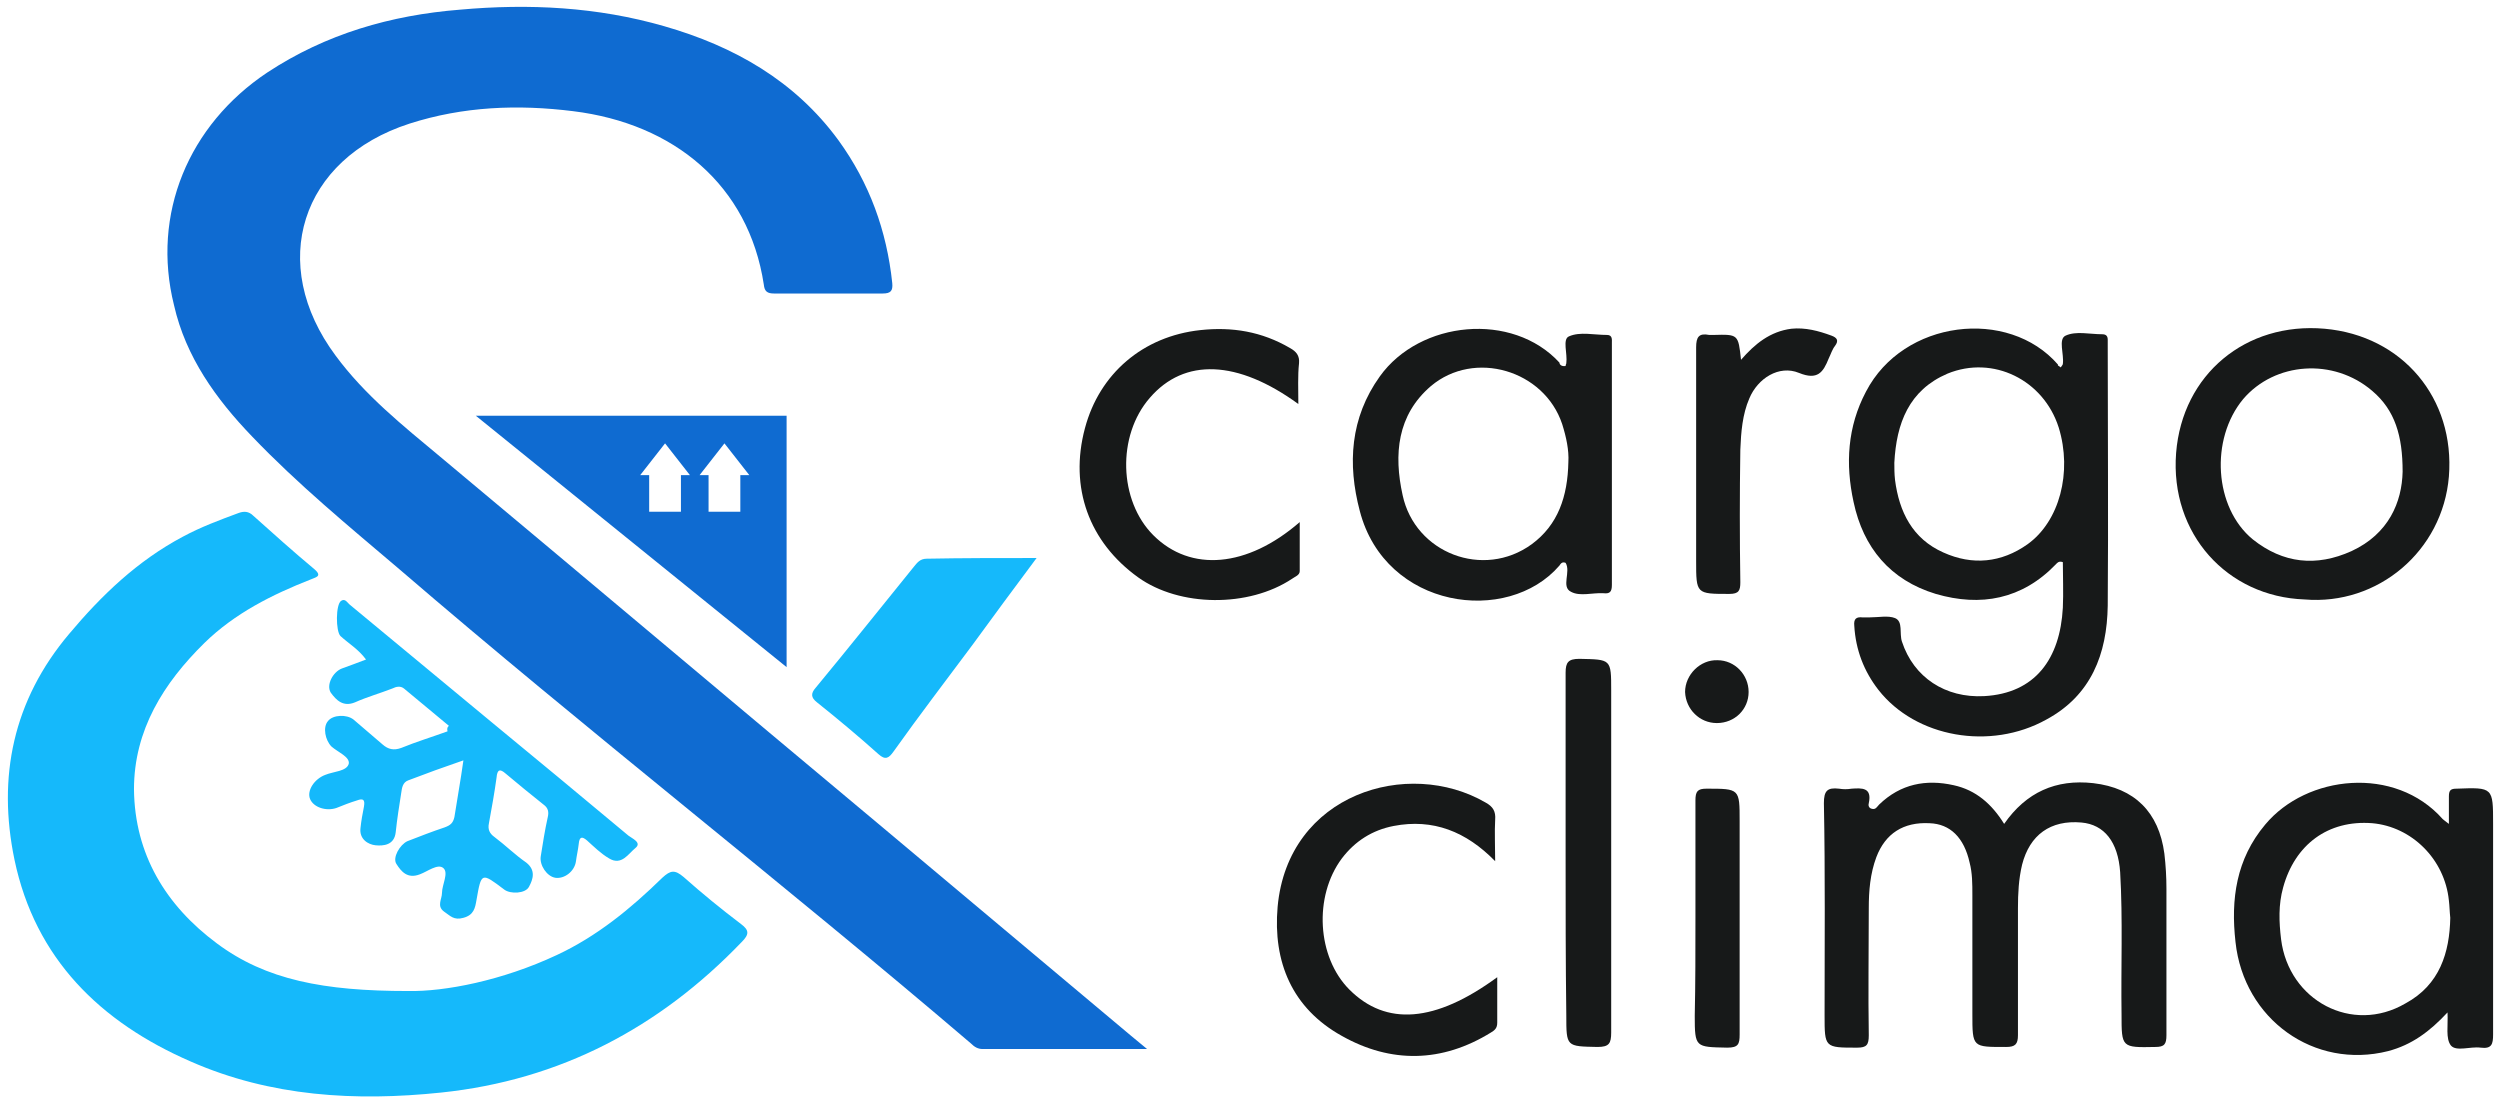
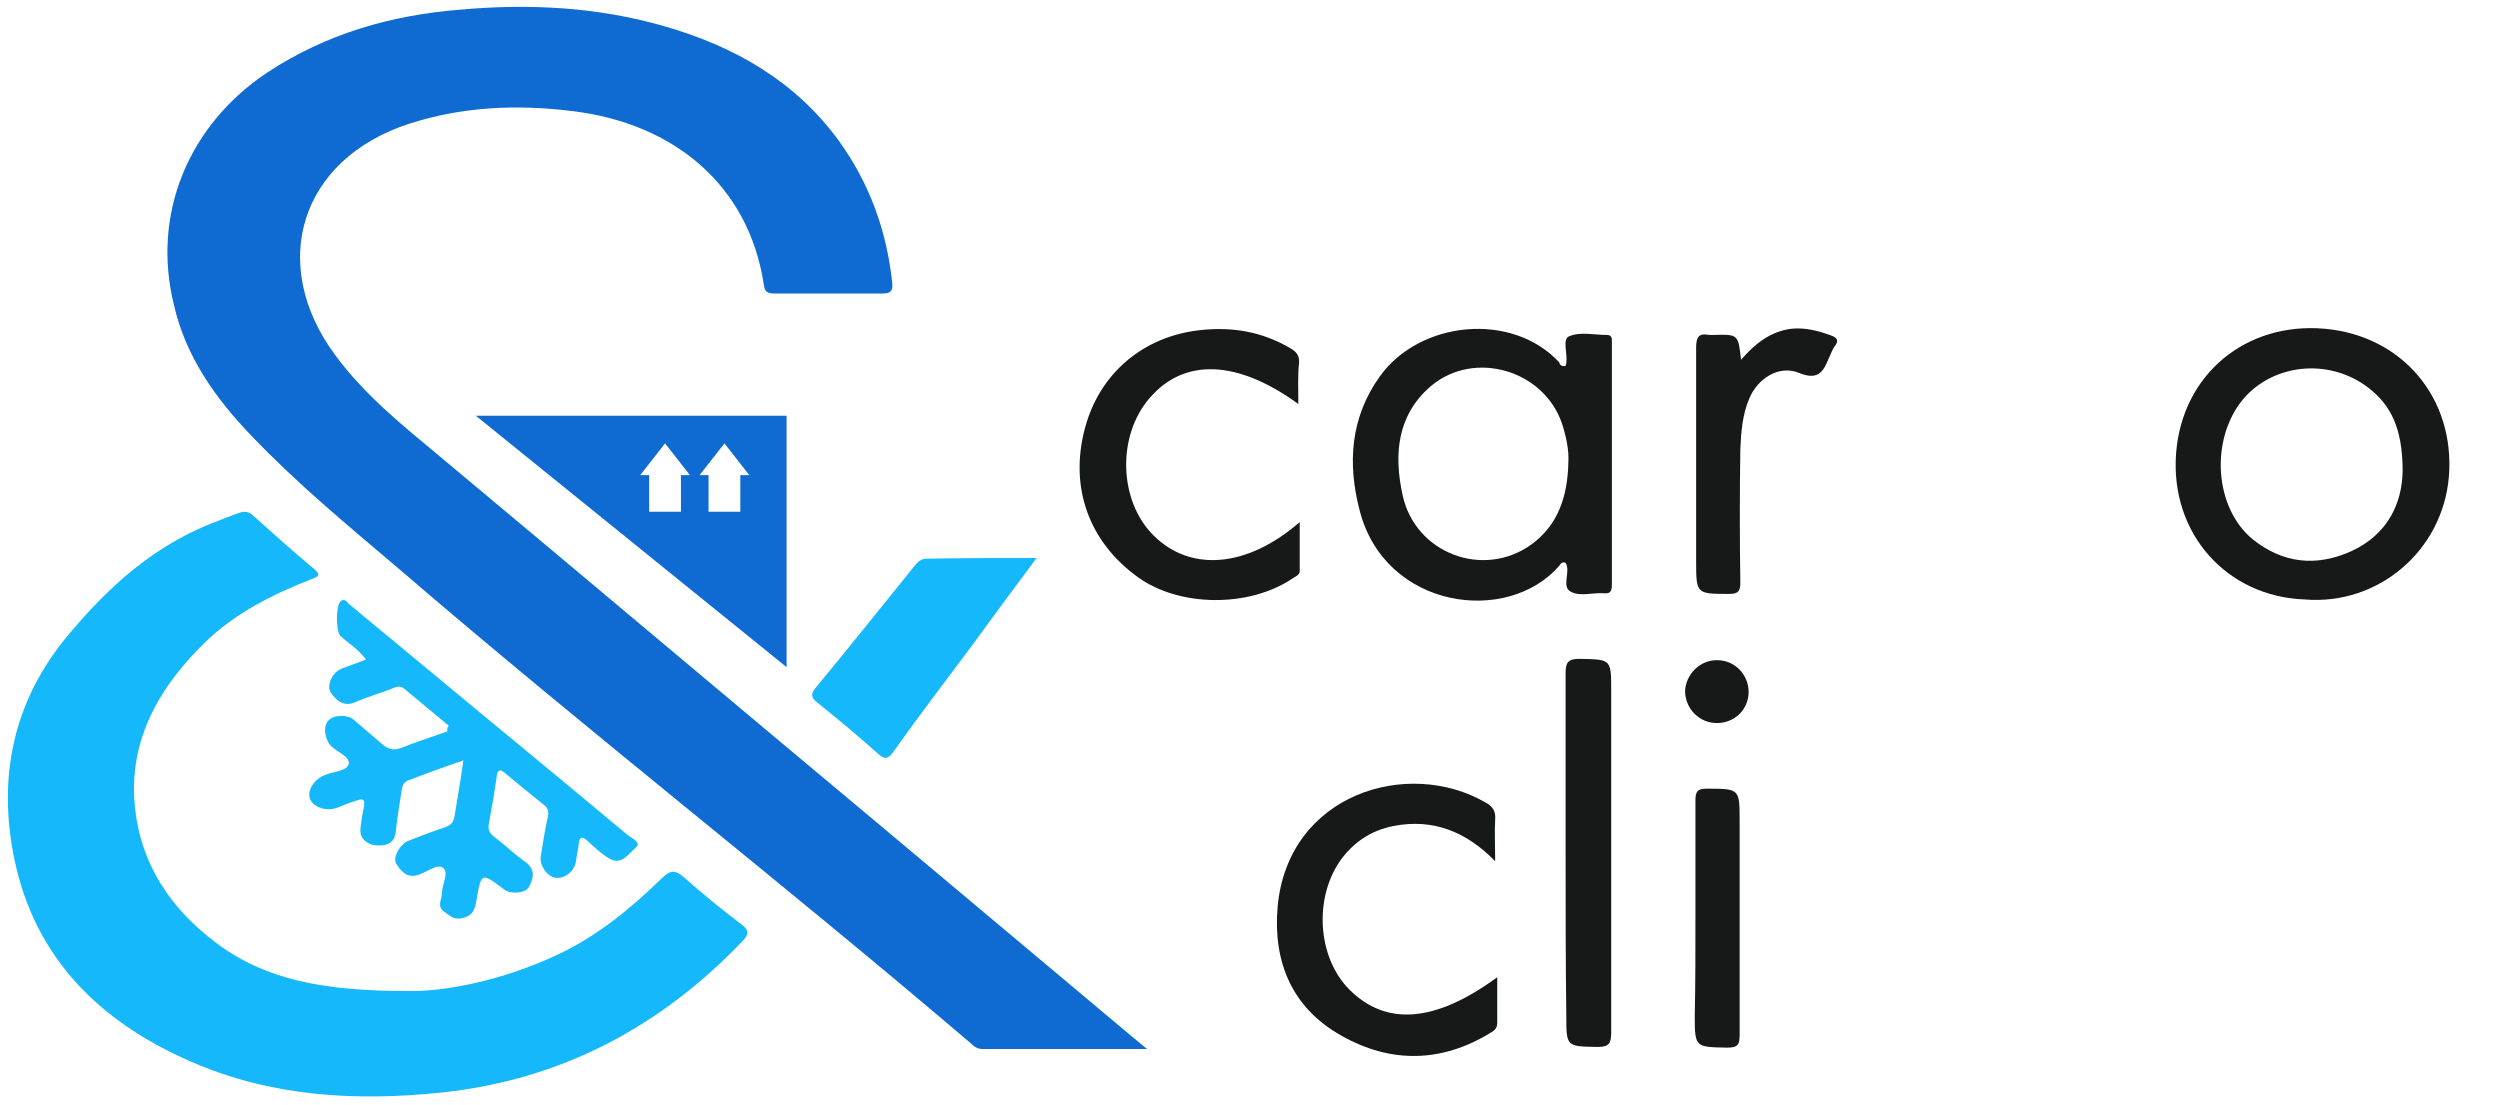
<svg xmlns="http://www.w3.org/2000/svg" version="1.1" id="Слой_1" x="0px" y="0px" viewBox="0 0 362 160" style="enable-background:new 0 0 362 160;" xml:space="preserve">
  <style type="text/css">
	.st0{fill:#15B9FB;}
	.st1{fill:#0F6BD1;}
	.st2{fill:#171919;}
</style>
  <g>
    <g>
      <path class="st0" d="M59.1,143.5c5.3,0.1,13.6-1.5,21.5-5.2c5.8-2.7,10.7-6.7,15.3-11.2c1.2-1.1,1.8-1.2,3.1-0.1    c2.7,2.4,5.4,4.6,8.3,6.8c1.2,0.9,1.2,1.5,0.1,2.6c-11.9,12.4-26.3,20-43.5,21.8c-12.4,1.3-24.7,0.6-36.3-4.5    c-13.1-5.7-22.5-14.9-25.5-29.2c-2.5-12-0.2-23.1,7.9-32.7c4.7-5.6,9.9-10.6,16.5-14.1c2.6-1.4,5.3-2.4,8-3.4    c0.8-0.3,1.5-0.3,2.2,0.4c2.9,2.6,5.8,5.2,8.8,7.7c1.3,1.1,0.1,1.2-0.5,1.5c-5.6,2.2-11,4.9-15.4,9.2    c-5.9,5.8-10.2,12.6-10.2,21.2c0.1,9.4,4.6,16.8,12,22.3C38.5,141.9,46.9,143.5,59.1,143.5z" />
      <path class="st0" d="M65,105.1c-2.2-1.8-4.3-3.6-6.5-5.4c-0.5-0.4-1.1-0.3-1.7,0c-1.8,0.7-3.6,1.2-5.4,2c-1.7,0.7-2.7-0.3-3.5-1.4    c-0.7-1.1,0.3-3,1.6-3.5c1.1-0.4,2.2-0.8,3.5-1.3c-1.1-1.5-2.5-2.3-3.7-3.4c-0.7-0.7-0.7-4.6,0.1-5.1c0.6-0.4,0.9,0.3,1.3,0.6    c6.8,5.6,13.6,11.3,20.4,16.9C77.8,110,84.4,115.5,91,121c0.5,0.4,2,1,1,1.8c-1,0.8-2,2.6-3.8,1.5c-1.2-0.7-2.2-1.7-3.2-2.6    c-0.7-0.6-1.1-0.6-1.2,0.5c-0.1,0.9-0.3,1.7-0.4,2.5c-0.2,1.5-1.7,2.6-3,2.4c-1.2-0.2-2.3-1.8-2.1-3.1c0.3-1.9,0.6-3.8,1-5.6    c0.2-0.8,0.1-1.4-0.6-1.9c-1.9-1.5-3.7-3-5.5-4.5c-0.8-0.7-1.2-0.6-1.3,0.6c-0.3,2.2-0.7,4.4-1.1,6.6c-0.2,0.9,0.1,1.5,0.8,2    c1.6,1.2,3,2.6,4.6,3.7c1.4,1.1,1,2.4,0.4,3.5c-0.5,1-2.7,1.1-3.6,0.4c-3.3-2.5-3.3-2.5-4,1.5c-0.2,1.2-0.4,2.2-1.9,2.6    c-1.4,0.4-1.9-0.3-2.8-0.9c-1.1-0.8-0.3-1.8-0.3-2.7c0-1.2,1-2.9,0.2-3.6c-0.8-0.7-2.3,0.5-3.4,0.9c-1.8,0.7-2.7-0.4-3.4-1.5    c-0.6-0.9,0.5-2.8,1.6-3.3c1.8-0.7,3.6-1.4,5.4-2c0.8-0.3,1.2-0.6,1.4-1.5c0.4-2.6,0.9-5.3,1.3-8.2c-2.9,1-5.4,1.9-8,2.9    c-0.8,0.3-0.9,1.1-1,1.8c-0.3,1.9-0.6,3.8-0.8,5.7c-0.2,1.9-1.8,2-2.9,1.9c-1.1-0.1-2.4-0.9-2.2-2.5c0.1-1,0.3-2.1,0.5-3.1    c0.2-1.1-0.2-1.2-1-0.9c-1,0.3-2,0.7-3,1.1c-1.5,0.5-3.3-0.1-3.8-1.3c-0.5-1.2,0.6-2.9,2.2-3.5c1.2-0.5,3.1-0.5,3.4-1.6    c0.2-1-1.6-1.7-2.5-2.5c-0.9-0.9-1.3-2.8-0.5-3.7c0.7-0.9,2.7-1,3.7-0.2c1.4,1.2,2.8,2.4,4.2,3.6c0.8,0.7,1.6,0.9,2.7,0.5    c2.2-0.9,4.5-1.6,6.7-2.4C64.7,105.4,64.8,105.3,65,105.1z" />
      <path class="st0" d="M150.1,80.8c-3.3,4.4-6.3,8.5-9.3,12.6c-3.8,5.1-7.7,10.2-11.4,15.4c-0.7,1-1.2,1.3-2.2,0.4    c-2.9-2.6-5.9-5.1-8.9-7.5c-0.9-0.7-0.9-1.3-0.2-2.1c4.8-5.8,9.5-11.7,14.2-17.5c0.5-0.6,0.9-1.2,1.9-1.2    C139.3,80.8,144.5,80.8,150.1,80.8z" />
    </g>
    <g>
      <path class="st1" d="M166.1,151.9c-8.4,0-16.1,0-23.8,0c-0.7,0-1.2-0.3-1.7-0.8c-27.3-23.3-55.6-45.3-82.8-68.7    c-7.3-6.2-14.7-12.3-21.3-19.2c-5.2-5.4-9.6-11.5-11.3-19C21.9,31,27.3,18.1,38.7,10.5c8.5-5.6,17.9-8.3,27.9-9.1    c10-0.9,19.9-0.4,29.6,2.4c10.1,2.9,18.9,7.9,25.2,16.5c4.5,6.2,7,13.1,7.8,20.7c0.1,1.1-0.2,1.5-1.4,1.5c-5.2,0-10.4,0-15.7,0    c-1,0-1.4-0.3-1.5-1.3C108.4,26.8,97.6,17.9,83,16.1c-8-1-15.9-0.7-23.7,1.8C43.5,23,38.7,38.2,48.6,51.5    c4.2,5.7,9.7,10.1,15.1,14.6c21.2,17.7,42.3,35.5,63.5,53.2c12.2,10.2,24.4,20.5,36.6,30.7C164.4,150.5,165,151,166.1,151.9z" />
      <path class="st1" d="M68.9,60.2l45,36.4V60.2H68.9z M98.6,68.8v5.3H94v-5.3h-1.3l3.6-4.6l3.6,4.6H98.6z M107.2,68.8v5.3h-4.6v-5.3    h-1.3l3.6-4.6l3.6,4.6H107.2z" />
    </g>
    <g>
-       <path class="st2" d="M298.4,53.2c0.2-0.3,0.3-0.4,0.3-0.5c0.2-1.4-0.7-3.6,0.4-4.1c1.5-0.7,3.5-0.2,5.3-0.2c0.6,0,0.8,0.3,0.8,0.8    c0,0.3,0,0.7,0,1c0,12.5,0.1,25,0,37.5c-0.1,7-2.4,13-8.9,16.5c-8.1,4.5-18.9,2.6-24.3-4.3c-2.1-2.7-3.3-5.8-3.5-9.3    c-0.1-1,0.3-1.3,1.2-1.2c0.3,0,0.7,0,1,0c1.3,0,2.7-0.3,3.7,0.1c1.2,0.5,0.6,2.2,1,3.4c1.7,5.2,6.3,8.2,11.9,7.9    c7.4-0.4,11-5.4,11.4-12.8c0.1-2.2,0-4.5,0-6.6c-0.6-0.2-0.8,0.1-1,0.3c-4.9,5.1-10.9,6.2-17.4,4.3c-6.6-2-10.5-6.7-11.9-13.3    c-1.2-5.5-0.9-10.9,1.8-16c5.4-10.4,20.6-12.2,27.8-3.9C297.9,52.9,298.1,53,298.4,53.2z M274.3,67c0,0.8,0,1.6,0.1,2.5    c0.6,4.6,2.5,8.5,7,10.5c4.2,1.9,8.4,1.5,12.2-1.2c4.6-3.3,6.5-10.4,4.5-16.9c-2.2-6.9-9.5-10.5-16.1-7.8    C276.4,56.5,274.6,61.3,274.3,67z" />
-       <path class="st2" d="M290.2,119.3c3.2-4.6,7.5-6.5,12.9-5.9c6,0.7,9.5,4.2,10.3,10.2c0.2,1.7,0.3,3.4,0.3,5.1c0,7.1,0,14.1,0,21.2    c0,1.3-0.3,1.7-1.6,1.7c-4.9,0.1-4.9,0.1-4.9-4.7c-0.1-6.9,0.2-13.7-0.2-20.6c-0.3-4.4-2.3-6.9-5.6-7.2c-4.5-0.4-7.5,1.8-8.6,6.1    c-0.5,2.1-0.6,4.2-0.6,6.3c0,6.1,0,12.3,0,18.4c0,1.3-0.4,1.7-1.7,1.7c-4.9,0-4.9,0.1-4.9-4.8c0-5.7,0-11.5,0-17.2    c0-1.6,0-3.2-0.4-4.7c-0.8-3.6-2.8-5.6-5.8-5.7c-3.8-0.2-6.4,1.5-7.7,4.9c-0.9,2.4-1.1,4.9-1.1,7.4c0,6.1-0.1,12.3,0,18.4    c0,1.4-0.3,1.8-1.7,1.8c-4.7,0-4.7,0-4.7-4.7c0-10.2,0.1-20.5-0.1-30.7c0-1.8,0.5-2.3,2.2-2.1c0.6,0.1,1.2,0.1,1.8,0    c1.5-0.1,3-0.2,2.5,2.1c-0.1,0.3,0,0.7,0.4,0.8c0.6,0.2,0.8-0.3,1.1-0.6c3.1-3,6.8-3.7,10.8-2.8    C286.1,114.4,288.4,116.4,290.2,119.3z" />
      <path class="st2" d="M226.7,53c0-0.2,0.1-0.3,0.1-0.4c0.2-1.4-0.6-3.5,0.4-3.9c1.6-0.7,3.6-0.2,5.5-0.2c0.8,0,0.7,0.7,0.7,1.1    c0,11.7,0,23.4,0,35.1c0,1-0.3,1.3-1.2,1.2c-1.6-0.1-3.4,0.5-4.7-0.2c-1.5-0.7,0-2.9-0.8-4.2c-0.5-0.2-0.7,0.1-0.9,0.4    c-7.5,8.7-25.2,6.3-28.9-7.9c-1.8-6.8-1.4-13.5,2.9-19.5c5.8-8.1,19.2-9.4,26-2C225.8,52.7,226,53.1,226.7,53z M227.1,66.9    c0.1-1.7-0.3-3.6-0.9-5.5c-2.6-7.8-12.7-10.8-19-5.5c-4.9,4.2-5.4,9.9-4.1,15.8c1.8,8.4,11.7,12.2,18.7,7.1    C225.6,76,227,71.9,227.1,66.9z" />
-       <path class="st2" d="M354.4,146.6c-2.6,2.8-5.2,4.7-8.6,5.6c-10.7,2.7-20.9-4.6-22.1-15.8c-0.7-6.2,0.1-12,4.3-17    c6-7.2,18.8-8.6,25.7-0.8c0.2,0.2,0.4,0.3,0.9,0.7c0-1.5,0-2.8,0-4c0-0.9,0.3-1.1,1.1-1.1c5.3-0.2,5.3-0.2,5.3,5.1    c0,10.2,0,20.4,0,30.5c0,1.4-0.2,2.1-1.8,1.9c-1.5-0.2-3.5,0.6-4.3-0.3C354.1,150.4,354.5,148.5,354.4,146.6z M354.8,132.9    c-0.1-0.9-0.1-1.7-0.2-2.5c-0.6-6-5.4-10.7-11.1-11.2c-6.4-0.5-11.2,3.1-12.9,9.3c-0.7,2.5-0.6,5-0.3,7.5    c1.1,8.9,10.3,13.8,18,9.3C353.3,142.6,354.7,137.9,354.8,132.9z" />
      <path class="st2" d="M333.7,86.8c-11.2-0.4-19.5-9.5-18.6-21.2c0.9-11.4,10.1-19,21.5-18c11.3,1,18.9,10.1,18,21.4    C353.7,79.8,344.3,87.7,333.7,86.8z M347.9,68.3c0-5.2-1.1-8.9-4.4-11.7c-5.6-4.8-14.1-4.2-18.7,1.2c-4.8,5.8-4.2,15.7,1.4,20.3    c4.4,3.5,9.2,4,14.3,1.7C345.9,77.3,347.8,72.7,347.9,68.3z" />
      <path class="st2" d="M188,58.5c-8.8-6.4-16.5-6.7-21.5-0.9c-4.8,5.5-4.5,14.9,0.5,19.9c5.4,5.4,13.6,4.7,21.2-1.9    c0,2.5,0,4.8,0,7.1c0,0.6-0.7,0.8-1.1,1.1c-6.3,4.2-16.3,4.1-22.3-0.2c-7.1-5.1-10-13-7.7-21.6c2.1-7.9,8.4-13.3,16.7-14.2    c4.6-0.5,8.9,0.2,13,2.6c0.9,0.5,1.4,1.1,1.3,2.2C187.9,54.4,188,56.4,188,58.5z" />
      <path class="st2" d="M216.8,141.5c0,2.3,0,4.4,0,6.6c0,0.8-0.4,1.1-0.9,1.4c-7.1,4.4-14.5,4.5-21.6,0.5c-7.2-4-10-10.7-9.3-18.7    c1.5-16.4,18.9-21.6,30.1-15.1c1.1,0.6,1.5,1.3,1.4,2.5c-0.1,1.8,0,3.7,0,6c-4.2-4.3-9-6.2-14.7-5.1c-3.1,0.6-5.6,2.2-7.5,4.7    c-4.1,5.5-3.6,14.3,1.1,19C200.7,148.6,207.8,148.1,216.8,141.5z" />
      <path class="st2" d="M226.7,123.6c0-8.7,0-17.4,0-26.2c0-1.5,0.4-2,2-2c4.6,0.1,4.6,0,4.6,4.6c0,16.5,0,33,0,49.5    c0,1.6-0.3,2.1-2,2.1c-4.5-0.1-4.5,0-4.5-4.6C226.7,139.3,226.7,131.4,226.7,123.6z" />
      <path class="st2" d="M252.1,52.1c2-2.3,4.2-4.1,7.3-4.5c2-0.2,3.9,0.3,5.8,1c0.8,0.3,1.1,0.7,0.5,1.5c-0.4,0.5-0.6,1.2-0.9,1.8    c-0.8,2-1.6,3.2-4.3,2.1c-2.9-1.2-6,0.8-7.2,3.7c-1,2.3-1.2,4.9-1.3,7.4c-0.1,6.4-0.1,12.8,0,19.2c0,1.2-0.2,1.7-1.6,1.7    c-4.8,0-4.8,0-4.8-4.8c0-10.3,0-20.6,0-30.9c0-1.5,0.4-2.1,1.9-1.8c0.2,0,0.4,0,0.6,0C251.7,48.4,251.7,48.4,252.1,52.1z" />
-       <path class="st2" d="M245.5,132.9c0-5.7,0-11.3,0-17c0-1.3,0.3-1.7,1.6-1.7c4.8,0,4.8,0,4.8,4.7c0,10.3,0,20.6,0,30.9    c0,1.4-0.2,1.9-1.8,1.9c-4.6-0.1-4.7,0-4.7-4.6C245.5,142.4,245.5,137.6,245.5,132.9z" />
+       <path class="st2" d="M245.5,132.9c0-5.7,0-11.3,0-17c0-1.3,0.3-1.7,1.6-1.7c4.8,0,4.8,0,4.8,4.7c0,10.3,0,20.6,0,30.9    c0,1.4-0.2,1.9-1.8,1.9c-4.6-0.1-4.7,0-4.7-4.6C245.5,142.4,245.5,137.6,245.5,132.9" />
      <path class="st2" d="M253.2,100.2c0,2.5-2,4.5-4.6,4.5c-2.5,0-4.5-2-4.6-4.5c0-2.5,2.2-4.7,4.7-4.6    C251.2,95.6,253.2,97.7,253.2,100.2z" />
    </g>
  </g>
</svg>